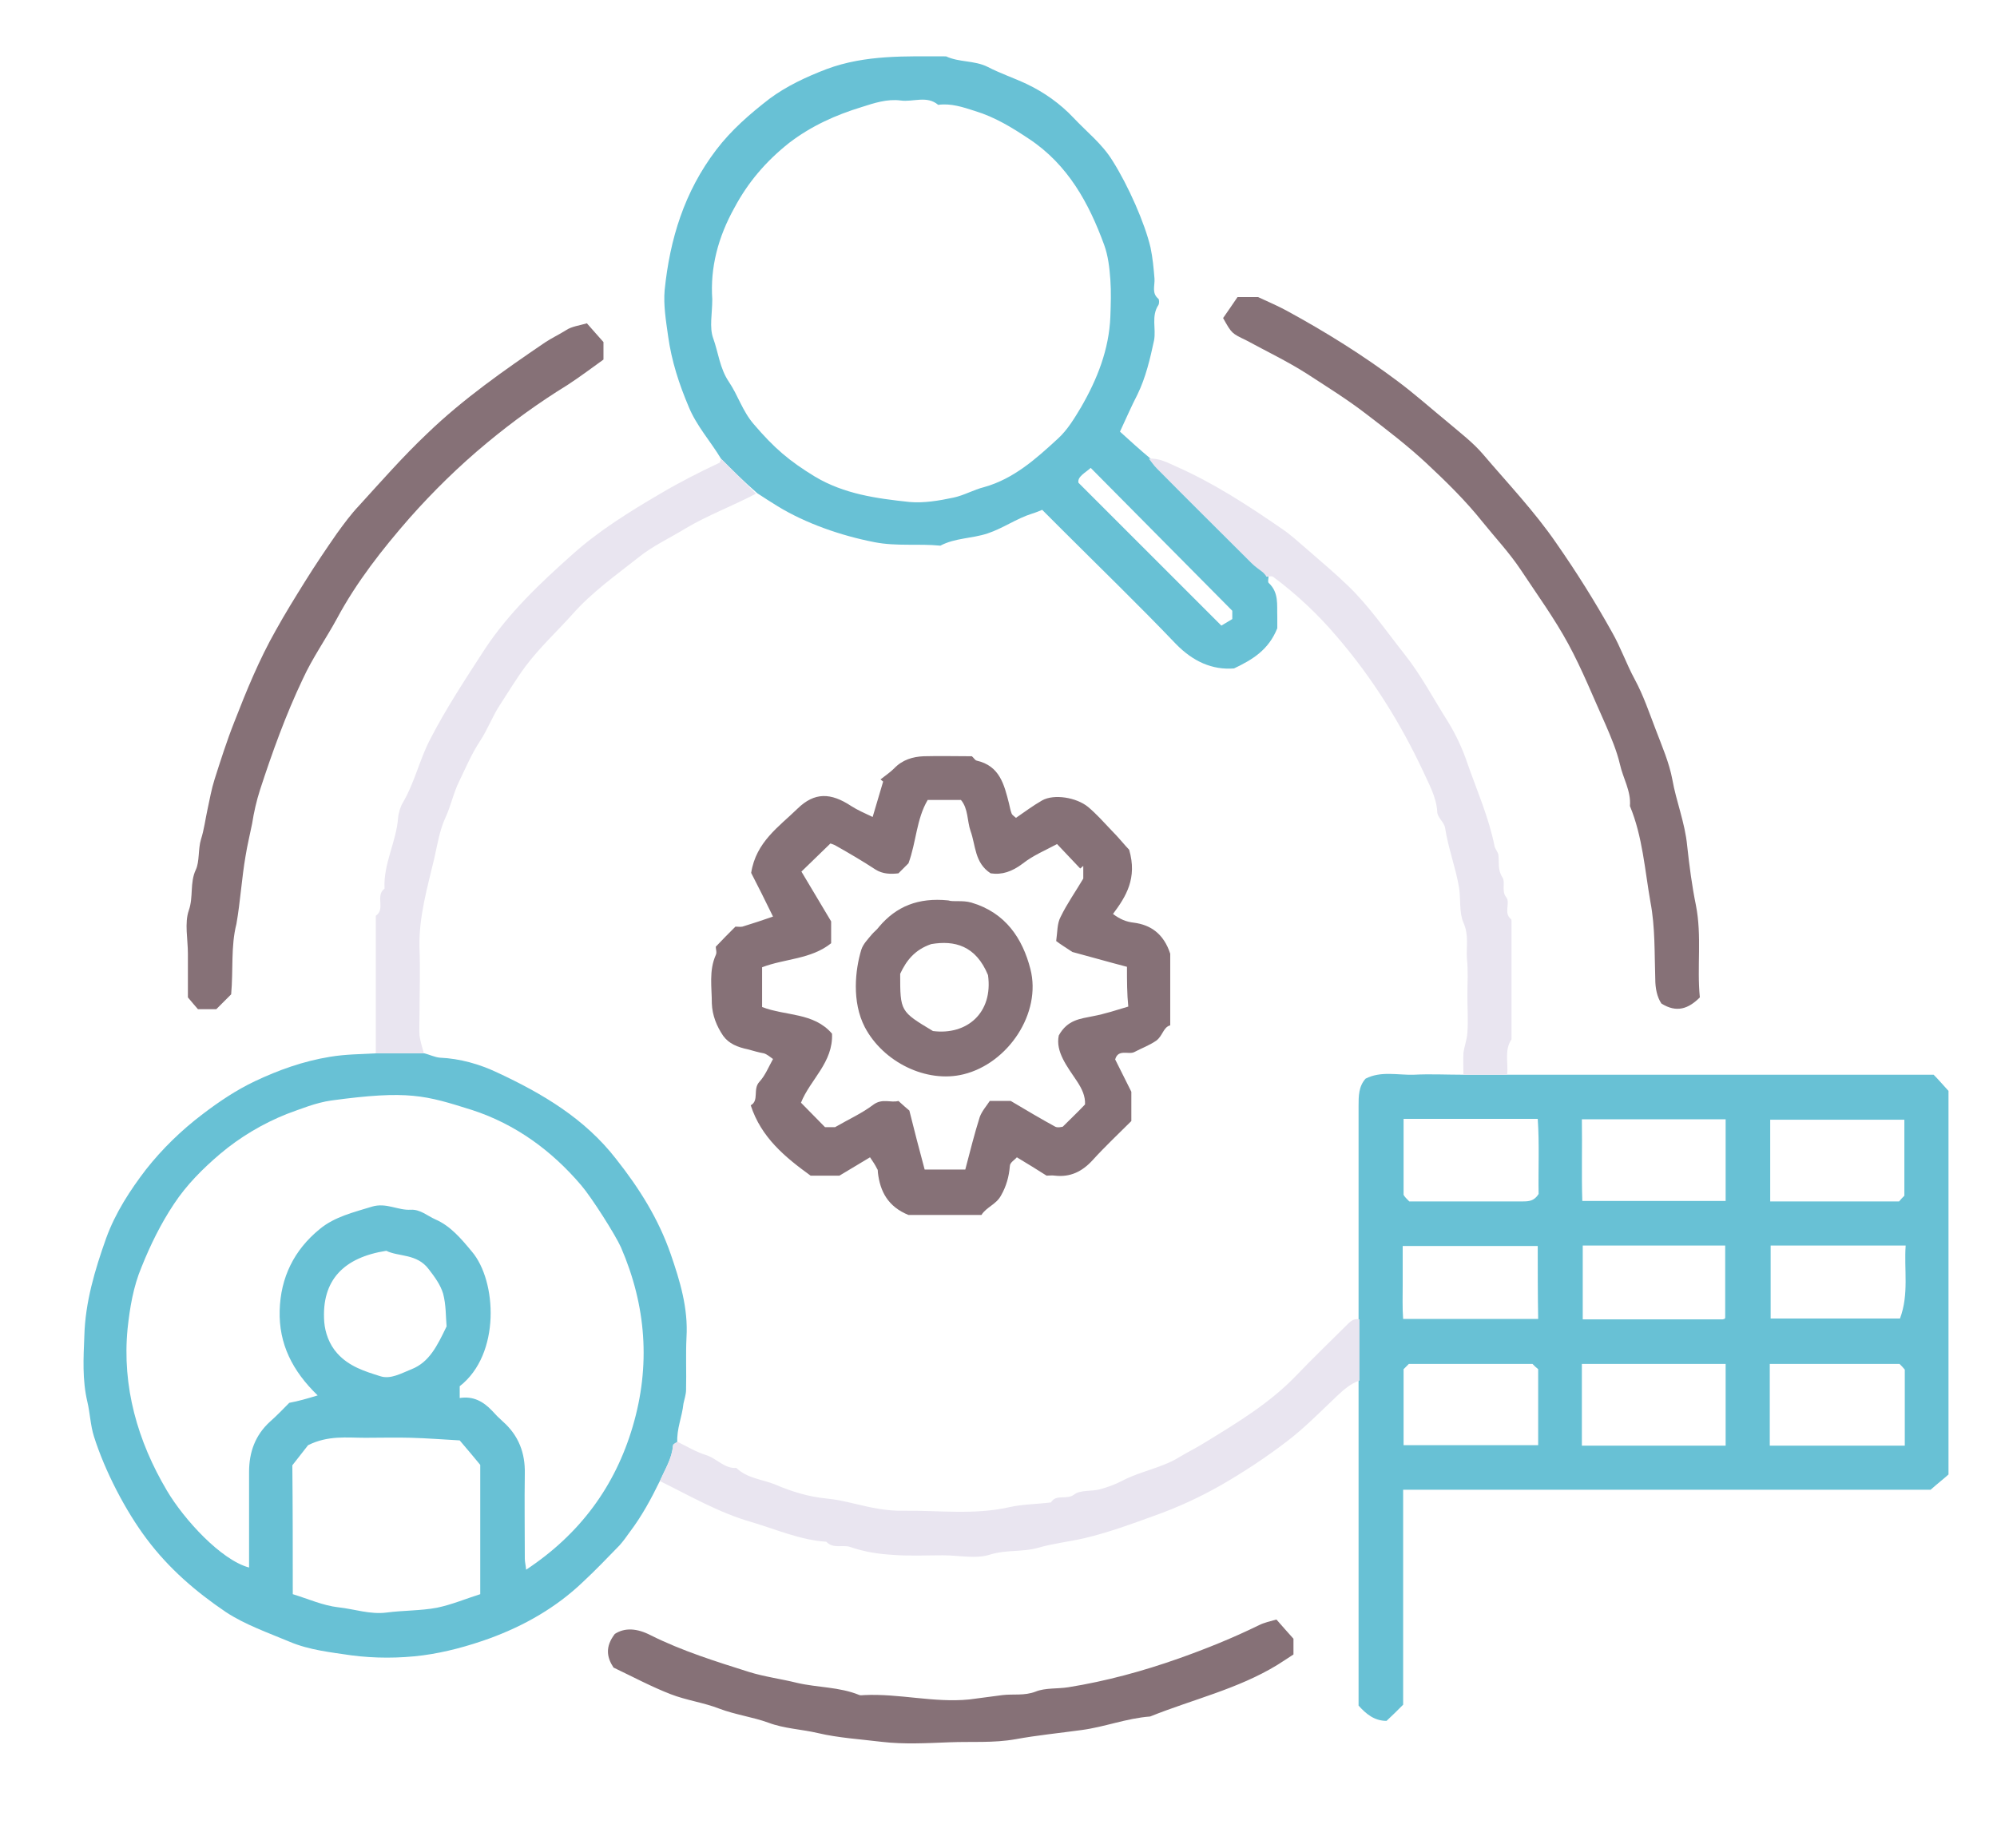
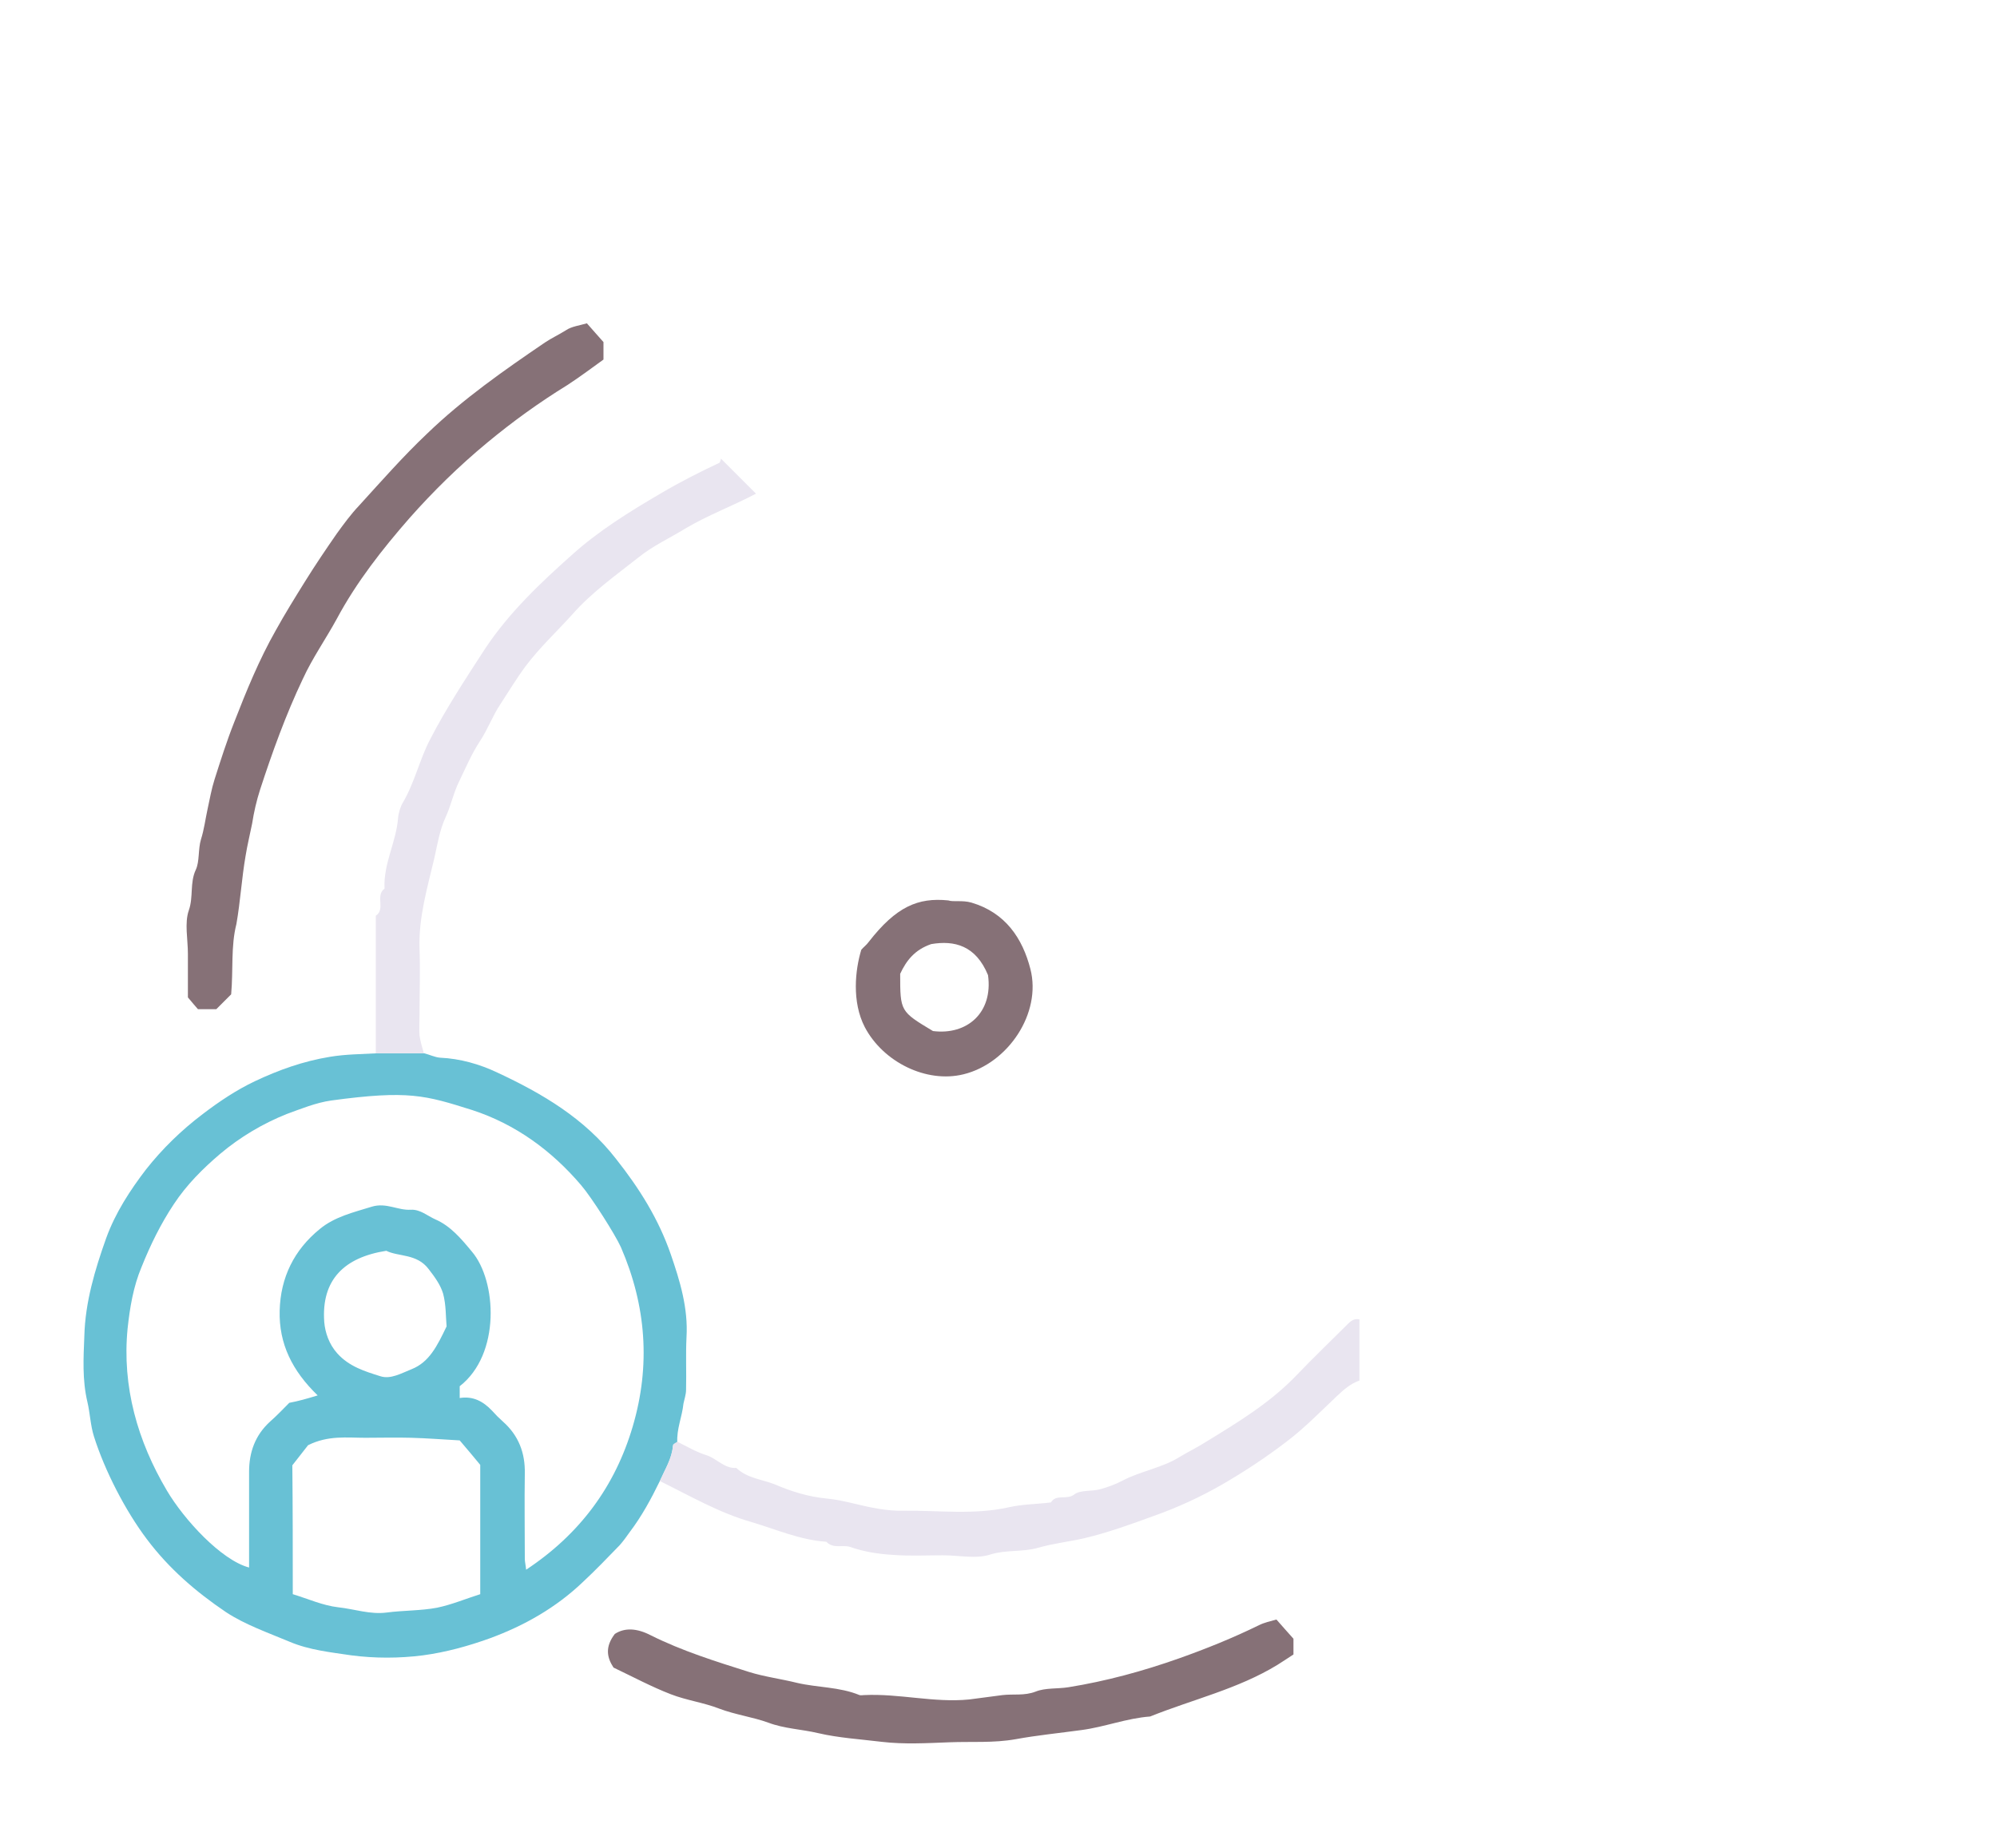
<svg xmlns="http://www.w3.org/2000/svg" id="Layer_1" x="0px" y="0px" viewBox="0 0 457 423" style="enable-background:new 0 0 457 423;" xml:space="preserve">
  <style type="text/css">
	.st0{fill:#68C1D5;}
	.st1{fill:#867177;}
	.st2{fill:#E9E5F0;}
</style>
  <g>
    <g>
-       <path class="st0" d="M345,246c32.5,0,64.9,0,97.5,0c1.1,1.1,2.2,2.4,3.4,3.7c0,29,0,58.3,0,87.8c-1.1,1-2.4,2-4.1,3.5    c-39.7,0-80.1,0-120.7,0c0,16.6,0,33,0,49.2c-1.4,1.4-2.5,2.5-3.8,3.7c-2.8,0-4.7-1.6-6.4-3.5c0-24.9,0-49.7,0-74.5    c0-4.7,0-9.3,0-14c0-16.2,0-32.5,0-48.7c0-2.3,0-4.5,1.6-6.3c3.5-1.8,7.3-0.8,11-0.9c3.8-0.2,7.6,0,11.4,0    C338.3,246,341.7,246,345,246z M394.9,256.2c-11.2,0-22,0-32.9,0c0.1,6.4-0.1,12.6,0.1,18.7c11.2,0,22,0,32.8,0    C394.9,268.6,394.9,262.5,394.9,256.2z M394.9,312.2c-11.2,0-22,0-32.9,0c0,6.4,0,12.6,0,18.7c11.2,0,22,0,32.9,0    C394.9,324.6,394.9,318.5,394.9,312.2z M435.8,273.7c0-6,0-11.7,0-17.4c-10.4,0-20.6,0-30.7,0c0,6.4,0,12.5,0,18.7    c9.9,0,19.7,0,29.5,0C435,274.5,435.3,274.2,435.8,273.7z M434.7,312.2c-10,0-19.7,0-29.7,0c0,6.4,0,12.6,0,18.7    c10.6,0,20.7,0,30.9,0c0-5.9,0-11.7,0-17.4C435.5,313,435.2,312.7,434.7,312.2z M322.5,275c8.7,0,17.3,0,26,0    c1.4,0,2.6-0.1,3.6-1.7c-0.1-5.6,0.2-11.5-0.2-17.2c-10.5,0-20.6,0-30.7,0c0,5.9,0,11.7,0,17.4C321.5,274,321.8,274.3,322.5,275z     M350.7,312.2c-9.6,0-19.1,0-28.3,0c-0.5,0.5-0.9,0.9-1.2,1.2c0,5.7,0,11.5,0,17.4c10.3,0,20.5,0,30.8,0c0-5.9,0-11.7,0-17.4    C351.5,313,351.2,312.7,350.7,312.2z M362.2,285.1c0,5.9,0,11.3,0,16.9c10.8,0,21.4,0,32,0c0.1,0,0.3-0.1,0.4-0.1    c0.1-0.1,0.2-0.2,0.2-0.2c0-5.6,0-11.1,0-16.6C383.9,285.1,373.1,285.1,362.2,285.1z M351.9,285.2c-10.5,0-20.6,0-30.9,0    c0,3,0,5.8,0,8.6c0,2.8-0.1,5.5,0.1,8.1c10.6,0,20.7,0,30.9,0C351.9,296.2,351.9,290.8,351.9,285.2z M405.2,285.1    c0,5.9,0,11.3,0,16.7c10.1,0,19.9,0,29.6,0c2.1-5.6,0.9-11.2,1.3-16.7C425.5,285.1,415.4,285.1,405.2,285.1z" />
      <path class="st0" d="M151,339c-2,4.1-4.1,8-6.9,11.7c-0.7,1-1.5,2.1-2.3,3c-2.8,2.9-5.6,5.8-8.5,8.5c-6.1,5.8-13.3,9.9-21.2,12.8    c-5,1.8-10.1,3.2-15.3,3.9c-5.4,0.7-11.1,0.7-16.4,0c-4.7-0.7-9.6-1.2-14.1-3.1c-5-2.1-10.2-3.9-14.6-6.8    c-6.8-4.6-13-9.9-18.1-16.7c-4.9-6.5-9.6-15.6-12.1-23.5c-0.8-2.5-0.9-5.4-1.5-7.9c-1.2-5.1-0.9-10.1-0.7-15.1    c0.2-7.7,2.4-15.1,5-22.4c2.1-5.8,5.5-11,9.1-15.7c3.7-4.7,8.1-9,13-12.7c3.8-2.9,7.7-5.5,11.9-7.5c5.5-2.6,11.1-4.6,17.2-5.6    c3.6-0.6,7.1-0.6,10.6-0.8c3.7,0,7.3,0,11,0c1.2,0.3,2.4,0.9,3.6,1c4.6,0.2,9.1,1.5,13.1,3.4c10.3,4.8,20,10.5,27.2,19.8    c5.3,6.7,9.7,13.7,12.5,21.8c2.1,6.1,4,12.3,3.6,19c-0.2,4,0,8-0.1,12c0,1.1-0.4,2.2-0.6,3.2c-0.3,3-1.6,5.8-1.4,8.9    c-0.3,0.3-0.9,0.5-1,0.8C153.8,333.8,152.2,336.3,151,339z M72.7,319.4c-5.8-5.6-8.9-11.8-8.7-19.4c0.2-7.6,3.3-13.9,9.2-18.7    c3.4-2.8,7.7-3.8,11.9-5.1c3.3-1,6,0.9,8.9,0.7c2.2-0.1,3.8,1.4,5.6,2.2c3.5,1.5,6,4.5,8.4,7.4c5.7,6.7,6.6,23.5-2.8,30.8    c0,0.9,0,1.7,0,2.7c3.1-0.5,5.4,0.8,7.4,2.9c0.8,0.9,1.6,1.7,2.5,2.5c3.6,3.2,5.1,7.2,5,11.9c-0.1,6.5,0,13,0,19.5    c0,0.7,0.2,1.4,0.3,2.5c12.4-8.2,20.4-19.2,24.4-32.8c4.1-13.9,3.1-27.6-2.7-41c-1.3-2.9-6.7-11.4-9.1-14.2    c-6.8-8-15.1-14-24.9-17.2c-10.8-3.4-14.6-4.6-32.3-2.2c-3.5,0.5-6.9,1.9-10.2,3.1c-5.5,2.2-10.7,5.3-15.2,9.1    c-4,3.4-7.7,7.1-10.6,11.5c-3,4.5-5.4,9.4-7.4,14.4c-1.9,4.5-2.7,9.4-3.2,14.1c-1.3,13.3,2.3,25.8,9,37.1    c3.9,6.6,12.4,15.9,18.8,17.6c0-1.1,0-2,0-2.9c0-6.3,0-12.7,0-19c0-4.5,1.4-8.4,4.8-11.5c1.6-1.4,3.1-3,4.4-4.3    C68.3,320.7,70.1,320.2,72.7,319.4z M67,364.9c3.6,1.1,6.9,2.6,10.4,3c3.7,0.4,7.3,1.7,11.1,1.2c3.8-0.5,7.8-0.4,11.5-1.1    c3.4-0.7,6.7-2.1,9.9-3.1c0-10,0-19.7,0-29.6c-1.4-1.7-2.9-3.5-4.7-5.6c-3.7-0.2-7.4-0.5-11.1-0.6c-3.5-0.1-7,0-10.5,0    c-4.2,0-8.5-0.6-13.1,1.7c-0.9,1.2-2.3,2.9-3.6,4.6C67,345.1,67,354.7,67,364.9z M102.2,303.6c-0.2-2.1-0.1-4.9-0.8-7.5    c-0.6-2-1.9-3.8-3.3-5.6c-2.7-3.6-6.9-2.8-9.7-4.2c-9.6,1.5-14.9,6.6-14.2,16.3c0.2,2.4,1.1,5.1,3,7.2c2.7,3,6.3,4.1,9.8,5.2    c2.4,0.8,4.9-0.7,7.2-1.6C98.2,311.8,100,308.2,102.2,303.6z" />
-       <path class="st0" d="M165,105c-2.4-4-5.6-7.5-7.4-11.9c-2.2-5.2-3.9-10.4-4.7-16.1c-0.5-3.6-1.1-7.1-0.8-10.6    c1.2-11.7,4.5-22.5,11.8-32.1c3.5-4.6,7.8-8.3,12.2-11.7c3.9-2.9,8.4-5,13.1-6.8c8.9-3.3,18.1-2.9,27.3-2.9c3,1.4,6.5,0.9,9.5,2.4    c2.9,1.5,5.9,2.5,8.9,3.9c4,1.9,7.7,4.5,10.8,7.8c3,3.2,6.5,5.9,8.9,9.8c3.6,5.7,7.4,14.3,8.7,19.9c0.5,2.4,0.7,4.7,0.9,7.1    c0.1,1.6-0.7,3.3,0.9,4.6c0.2,0.2,0.2,1.1,0,1.4c-1.7,2.6-0.5,5.4-1,8.1c-0.9,4.2-1.9,8.5-3.8,12.4c-1.4,2.7-2.6,5.5-4,8.5    c2.2,2,4.5,4.1,6.9,6.1c0.6,0.7,1.1,1.6,1.8,2.2c7.2,7.2,14.4,14.5,21.7,21.7c0.8,0.8,1.7,1.4,2.6,2.1c0.3,0.3,0.7,0.7,1,1    c0,0.5-0.2,1.2,0,1.5c2.4,2.2,1.9,5,2,7.7c0,1.2,0,2.3,0,2.7c-2,5-5.7,7.2-9.9,9.2c-5,0.4-9.4-1.6-13.3-5.6    c-8.6-9-17.6-17.7-26.4-26.5c-1.4-1.4-2.8-2.8-4.2-4.2c-1,0.4-1.7,0.7-2.4,0.9c-3.5,1.1-6.5,3.3-10.1,4.5c-3.6,1.2-7.4,1-10.8,2.8    c-5-0.5-10,0.2-15.1-0.8c-7.7-1.5-15.7-4.3-22.1-8.2c-1.6-1-3.2-2-4.7-3C170.3,110.3,167.7,107.7,165,105z M163,68.5    c0,3.3-0.7,6.4,0.2,8.9c1.2,3.3,1.5,6.9,3.6,10c2.1,3.1,3.1,6.7,5.7,9.7c4.7,5.5,8.1,8.4,14,12c6.7,4,14.1,5,21.6,5.8    c3.3,0.3,6.8-0.3,10.1-1c2.4-0.5,4.6-1.8,7-2.4c6.8-1.9,11.9-6.5,16.9-11.1c2.2-2,3.8-4.7,5.3-7.2c3.7-6.4,6.4-13.2,6.7-20.7    c0.1-2.8,0.2-5.7,0-8.5c-0.2-2.7-0.5-5.4-1.4-7.9c-3.5-9.6-8.3-18.4-17.2-24.3c-3.9-2.6-7.8-5-12.4-6.4c-2.8-0.9-5.5-1.8-8.4-1.4    c-2.6-2.2-5.7-0.6-8.6-1c-3.1-0.4-6.1,0.6-8.9,1.5c-5.9,1.8-11.5,4.3-16.6,8.2c-5.3,4.2-9.4,9-12.5,14.8    C164.3,54.3,162.5,61.3,163,68.5z M282,139.8c-11.3-11.4-21.8-22-32.4-32.7c-1.2,1.1-3.1,2-2.8,3.4c11.2,11.2,21.7,21.7,32.7,32.7    c0.7-0.4,1.7-1,2.5-1.5C282,140.4,282,139.6,282,139.8z" />
-       <path class="st1" d="M279.9,72.8c1.1-1.6,2.3-3.3,3.3-4.8c2,0,3.6,0,4.7,0c2.6,1.2,4.7,2.1,6.7,3.2c8.8,4.8,17.3,10.1,25.3,16.1    c4,3,7.7,6.3,11.6,9.5c2.7,2.3,5.6,4.5,7.9,7.2c5.7,6.7,11.8,13.1,16.8,20.4c4.6,6.6,8.8,13.3,12.7,20.3c2,3.5,3.3,7.3,5.2,10.8    c2,3.7,3.3,7.6,4.8,11.5c1.4,3.7,3.1,7.6,3.8,11.4c0.9,5.1,2.9,9.9,3.4,15.2c0.5,4.6,1.1,9.2,2,13.6c1.4,7.1,0.2,14.1,0.9,21.1    c-2.6,2.6-5.3,3.6-8.8,1.4c-1-1.5-1.4-3.5-1.4-5.6c-0.2-5.9,0-11.8-1.1-17.6c-1.3-7.4-1.8-15-4.7-22c0.3-3.4-1.6-6.4-2.3-9.6    c-0.7-3-2-6.1-3.3-9.1c-2.8-6.2-5.3-12.5-8.5-18.4c-3.2-5.9-7.2-11.4-10.9-17c-2.6-3.9-5.8-7.3-8.7-10.9    c-3.9-4.9-8.4-9.3-12.9-13.5c-4.3-4-9-7.6-13.7-11.2c-4.4-3.4-9.1-6.3-13.7-9.3c-4.4-2.8-9.2-5.1-13.8-7.6    C281.9,76.3,281.9,76.4,279.9,72.8z" />
      <path class="st1" d="M52.9,227.6c-1.2,1.2-2.2,2.2-3.4,3.4c-1.3,0-2.6,0-4.2,0c-0.6-0.7-1.4-1.6-2.3-2.7c0-0.1,0-0.6,0-1    c0-3,0-6,0-9c0-3.3-0.8-7,0.2-9.9c1.1-3.1,0.2-6.3,1.6-9.3c0.9-1.9,0.5-4.7,1.2-7c0.7-2.2,1-4.6,1.5-6.9c0.5-2.3,0.9-4.6,1.6-6.8    c1.4-4.4,2.8-8.8,4.5-13.1c2.8-7.2,5.7-14.3,9.5-21c2.1-3.8,4.4-7.5,6.7-11.2c2.3-3.7,4.8-7.4,7.3-11c1.6-2.2,3.2-4.4,5.1-6.4    c5.1-5.6,10.1-11.3,15.6-16.5c8.2-7.9,17.5-14.4,26.9-20.8c1.5-1,3.2-1.8,4.8-2.8c1.3-0.9,3.2-1.1,4.8-1.6    c1.3,1.5,2.4,2.7,3.8,4.3c0,0.7,0,2,0,4c-2.5,1.8-5.3,3.9-8.2,5.8c-6.5,4-12.6,8.4-18.5,13.3c-6.4,5.3-12.3,11.1-17.7,17.2    c-6.2,7.1-12.1,14.6-16.6,23c-2.5,4.6-5.6,9-7.8,13.8c-3.9,8.2-7,16.8-9.8,25.4c-0.8,2.5-1.4,5.1-1.8,7.7    c-0.5,2.5-1.1,4.9-1.5,7.4c-0.9,5.2-1.2,10.5-2.1,15.6C52.8,216.6,53.4,222,52.9,227.6z" />
      <path class="st2" d="M151,339c1.2-2.7,2.8-5.2,3-8.2c0-0.3,0.6-0.5,1-0.8c2.2,1.1,4.4,2.4,6.7,3.1c2.4,0.8,4.1,3.1,6.8,2.9    c2.5,2.4,5.9,2.6,8.9,3.8c3.7,1.6,7.6,2.8,11.7,3.2c2.2,0.2,4.4,0.7,6.5,1.2c3.7,0.9,7.5,1.7,11.2,1.6c8-0.1,16.1,1,24.1-0.8    c3.1-0.7,6.4-0.7,9.6-1.1c1.2-2,3.6-0.5,5.3-1.8c1.4-1.1,4-0.7,5.9-1.2c1.8-0.5,3.5-1.1,5.2-2c4.2-2.2,9.1-2.9,13.2-5.5    c2-1.2,4.1-2.2,6.1-3.5c7.2-4.4,14.4-8.8,20.3-14.9c3.9-4.1,8-8,12-12c0.8-0.8,1.5-1.2,2.6-1c0,4.7,0,9.3,0,14    c-2,0.7-3.5,2-5.1,3.5c-3.8,3.6-7.5,7.4-11.6,10.5c-4.7,3.6-9.7,6.9-14.9,9.9c-4.9,2.8-10.1,5.2-15.5,7.1    c-5.2,1.9-10.4,3.8-15.9,5.1c-3.5,0.8-7.2,1.2-10.6,2.2c-3.6,1-7.2,0.4-10.8,1.5c-3.3,1.1-7.2,0.2-10.9,0.2    c-3.8,0-7.7,0.2-11.5-0.1c-3.3-0.2-6.6-0.7-9.7-1.8c-1.8-0.6-3.9,0.5-5.5-1.2c-6-0.4-11.4-2.8-17.1-4.5    C164.6,346.3,157.9,342.4,151,339z" />
      <path class="st1" d="M296,375.1c0,0.8,0,2,0,3.6c-1.1,0.7-2.4,1.6-3.7,2.4c-9,5.5-19.4,7.9-29.1,11.8c-5.4,0.4-10.4,2.4-15.7,3.1    c-5.1,0.7-10.2,1.2-15.1,2.1c-5.1,0.9-10.1,0.5-15.1,0.7c-5.2,0.2-10.4,0.5-15.5-0.1c-4.9-0.6-9.9-0.9-14.6-2    c-3.8-0.9-7.7-1-11.4-2.4c-3.6-1.3-7.5-1.8-11.2-3.2c-3.6-1.4-7.5-1.9-11.1-3.3c-4.4-1.7-8.7-4-13.1-6.1c-1.5-2.3-2-4.7,0.3-7.7    c2.3-1.5,5.1-1.3,8.2,0.3c7.2,3.6,14.9,6,22.5,8.4c3.5,1.1,7.4,1.6,11,2.5c4.7,1.1,9.7,0.9,14.3,2.8c0.3,0.1,0.7,0,1,0    c8.1-0.4,16,1.8,24.1,1c2.5-0.3,5.1-0.7,7.6-1c2.5-0.3,5,0.2,7.6-0.8c2.2-0.9,5-0.6,7.5-1c8.7-1.4,17.1-3.7,25.3-6.6    c6.2-2.2,12.4-4.7,18.3-7.6c1.2-0.6,2.6-0.9,4-1.3C293.4,372.2,294.5,373.4,296,375.1z" />
      <path class="st2" d="M165,105c2.7,2.7,5.3,5.3,8,8c-5.3,2.8-11,4.9-16.2,8c-3.6,2.2-7.5,4-10.7,6.6c-5.2,4.1-10.7,8-15.1,13    c-3.6,4-7.6,7.7-10.8,12c-2,2.7-3.8,5.7-5.7,8.6c-1.8,2.7-2.9,5.8-4.7,8.5c-1.9,2.9-3.2,6-4.7,9.1c-1.3,2.6-1.9,5.6-3.1,8.2    c-1.4,3-1.9,6.3-2.6,9.4c-1.6,6.8-3.6,13.5-3.4,20.6c0.2,5.2,0,10.3,0,15.5c0,1.5-0.1,3,0,4.5c0.2,1.4,0.6,2.7,1,4.1    c-3.7,0-7.3,0-11,0c0-8.2,0-16.3,0-24.5c0-2.3,0-4.7,0-7c2.3-1.5-0.2-4.6,2-6.2c-0.3-5.7,2.7-10.7,3.1-16.2    c0.1-1.2,0.6-2.7,1.1-3.5c2.7-4.6,3.8-9.8,6.2-14.4c3.7-7.2,8.2-14,12.6-20.8c5.5-8.3,12.7-15.1,20-21.6c6-5.4,13.1-9.8,20.1-13.9    c4.4-2.6,8.9-4.9,13.6-7.1C164.8,105.7,164.9,105.3,165,105z" />
-       <path class="st2" d="M289,131c-0.9-0.7-1.8-1.3-2.6-2.1c-7.2-7.2-14.5-14.4-21.7-21.7c-0.7-0.7-1.2-1.5-1.8-2.2    c2.3-0.2,4.3,0.9,6.3,1.8c8.6,3.8,16.4,8.9,24.1,14.2c2.1,1.4,4,3.2,6,4.9c3.1,2.7,6.2,5.3,9.1,8.1c4.9,4.7,8.7,10.3,12.9,15.6    c3.9,4.9,6.7,10.3,10,15.5c1.8,2.9,3.4,6.3,4.5,9.6c2.2,6.3,4.9,12.4,6.2,18.9c0.1,0.7,0.8,1.4,0.9,2.1c0.2,1.7-0.2,3.4,0.9,5.1    c0.8,1.2-0.3,3.1,0.9,4.6c1,1.3-0.7,3.6,1.1,5c0.1,0.1,0.1,0.3,0.1,0.5c0,9,0,18,0,27c-1.7,2.5-0.7,5.4-1,8.1c-3.3,0-6.7,0-10,0    c0-1.7-0.1-3.3,0-5c0.2-1.5,0.8-3,0.9-4.6c0.2-2.8,0-5.7,0-8.5s0.2-5.7-0.1-8.5c-0.2-2.7,0.5-5.3-0.8-8.2c-1-2.3-0.6-5.3-1-8    c-0.8-4.7-2.5-9.1-3.2-13.7c-0.2-1.3-1.8-2.4-1.8-3.7c-0.2-3.4-1.9-6.3-3.2-9.2c-5.2-11.1-11.7-21.5-19.7-30.8    c-4.3-5.1-9.3-9.8-14.7-13.8c-0.3-0.2-1,0-1.5,0C289.7,131.7,289.3,131.3,289,131z" />
-       <path class="st1" d="M255.2,242.5c1.1,2.2,2.3,4.6,3.7,7.4c0,1.8,0,4.1,0,6.7c-2.8,2.8-6,5.8-8.9,9c-2.4,2.6-5.1,3.9-8.6,3.5    c-0.6-0.1-1.3,0-1.9,0c-2.2-1.4-4.3-2.7-6.8-4.2c-0.5,0.6-1.6,1.2-1.6,2c-0.2,2.4-0.8,4.6-2,6.7c-1.1,2.1-3.4,2.7-4.5,4.5    c-5.8,0-11.5,0-16.7,0c-4.7-1.9-6.5-5.4-7-9.7c0-0.3,0-0.7-0.2-0.9c-0.4-0.8-0.9-1.6-1.6-2.6c-2.3,1.4-4.5,2.7-7,4.2    c-2.1,0-4.4,0-6.6,0c-5.8-4.2-11.3-8.7-13.7-16.1c2-1.1,0.4-3.7,2-5.4c1.3-1.4,2.1-3.4,3.1-5.2c-0.7-0.5-1.4-1.1-2.1-1.3    c-1.2-0.2-2.5-0.6-3.6-0.9c-2.4-0.5-4.4-1.3-5.7-3.1c-1.5-2.2-2.5-4.7-2.6-7.4c0-3.7-0.7-7.5,0.9-11.1c0.3-0.6,0-1.3,0-1.9    c1.5-1.6,3-3.1,4.5-4.6c0.6,0,1.1,0.1,1.6,0c2.3-0.7,4.7-1.5,7-2.3c-1.8-3.7-3.5-7.1-5-10c1.1-7.1,6.4-10.6,10.6-14.7    c3.9-3.8,7.6-3.7,12.3-0.6c1.4,0.9,3,1.6,4.9,2.5c0.8-2.7,1.6-5.4,2.4-8.1c-0.2-0.2-0.4-0.3-0.6-0.5c1-0.8,2.2-1.6,3.1-2.5    c1.9-2,4.3-2.7,6.8-2.8c3.7-0.1,7.3,0,11,0c0.4,0.3,0.7,0.9,1.1,1c5.3,1.2,6.3,5.5,7.4,9.8c0.2,0.8,0.3,1.5,0.6,2.3    c0.1,0.3,0.4,0.5,1,1c1.9-1.3,3.9-2.8,6-4c2.7-1.5,7.8-0.7,10.5,1.5c1.9,1.6,3.6,3.5,5.3,5.3c1.7,1.7,3.2,3.6,4.1,4.5    c1.9,6.5-0.7,10.7-3.7,14.7c1.6,1.2,3,1.8,4.8,2c3.8,0.5,6.8,2.5,8.3,7.1c0,4.8,0,10.5,0,16.4c-1.6,0.4-1.7,2.4-3.2,3.5    c-1.6,1.1-3.3,1.7-5,2.6C258.3,241.5,255.9,240,255.2,242.5z M257.9,221.3c-4.6-1.2-9.1-2.5-12.5-3.4c-1.8-1.2-2.8-1.8-3.7-2.5    c0.3-2.1,0.2-4,1-5.5c1.5-3.1,3.5-5.9,5.2-8.8c0-0.9,0-1.9,0-2.9c-0.2,0.2-0.5,0.4-0.7,0.6c-1.8-1.9-3.6-3.8-5.3-5.6    c-2.6,1.4-5.5,2.6-7.9,4.5c-2.4,1.8-4.7,2.6-7.3,2.2c-3.7-2.4-3.4-6.4-4.6-9.7c-0.8-2.3-0.5-5.1-2.2-7.1c-2.6,0-5,0-7.6,0    c-2.6,4.4-2.6,9.6-4.4,14.5c-0.6,0.6-1.4,1.4-2.3,2.3c-1.7,0.2-3.6,0.2-5.3-0.9c-2.9-1.9-5.8-3.6-8.8-5.3    c-0.8-0.5-1.7-0.7-1.5-0.6c-2.5,2.4-4.5,4.4-6.6,6.4c2.1,3.5,4.4,7.4,6.8,11.4c0,1.5,0,3.1,0,5c-4.6,3.7-10.6,3.5-15.8,5.5    c0,3.1,0,6.2,0,9.1c5.4,2.1,11.8,1.2,16,6.1c0.3,6.6-5,10.5-7.1,15.8c1.9,1.9,3.7,3.8,5.5,5.6c1.1,0,2.1,0,2.3,0    c3.3-1.9,6.2-3.2,8.7-5.1c2.1-1.6,4.1-0.4,5.8-0.9c1.1,1,2,1.8,2.5,2.2c0.6,2.5,1.2,4.6,1.7,6.7c0.6,2.3,1.2,4.5,1.8,6.8    c3.2,0,6.5,0,9.3,0c1.1-4.2,2.1-8.2,3.3-12c0.5-1.4,1.6-2.6,2.3-3.7c2.1,0,3.8,0,4.8,0c3.7,2.2,6.9,4.1,10.2,5.9    c0.6,0.3,1.6,0,1.7,0c1.9-1.9,3.5-3.4,5.1-5.1c0.1-1.9-0.7-3.6-1.9-5.4c-2.2-3.3-4.9-6.7-4.1-10.4c2-3.6,4.9-3.8,7.8-4.4    c2.7-0.5,5.4-1.4,8.1-2.2C257.9,227.5,257.9,224.4,257.9,221.3z" />
-       <path class="st1" d="M217,206.1c1.2,0.4,3.2-0.1,5.3,0.5c7.8,2.3,11.7,8.2,13.5,15.2c2.6,10.1-5.1,21.6-15.3,24.1    c-8.5,2.1-18.4-2.8-22.6-10.8c-3-5.8-2.2-13.1-0.8-17.7c0.4-1.3,1.5-2.4,2.4-3.5c0.5-0.6,1.2-1.1,1.7-1.8    C205.1,207.5,210.1,205.4,217,206.1z M213.5,236c7.8,1,13.8-4.2,12.6-12.8c-2.8-6.8-7.7-8-13-7.1c-3.8,1.3-5.7,3.8-7.1,6.8    C206,231.5,206,231.5,213.5,236z" />
+       <path class="st1" d="M217,206.1c1.2,0.4,3.2-0.1,5.3,0.5c7.8,2.3,11.7,8.2,13.5,15.2c2.6,10.1-5.1,21.6-15.3,24.1    c-8.5,2.1-18.4-2.8-22.6-10.8c-3-5.8-2.2-13.1-0.8-17.7c0.5-0.6,1.2-1.1,1.7-1.8    C205.1,207.5,210.1,205.4,217,206.1z M213.5,236c7.8,1,13.8-4.2,12.6-12.8c-2.8-6.8-7.7-8-13-7.1c-3.8,1.3-5.7,3.8-7.1,6.8    C206,231.5,206,231.5,213.5,236z" />
    </g>
  </g>
</svg>